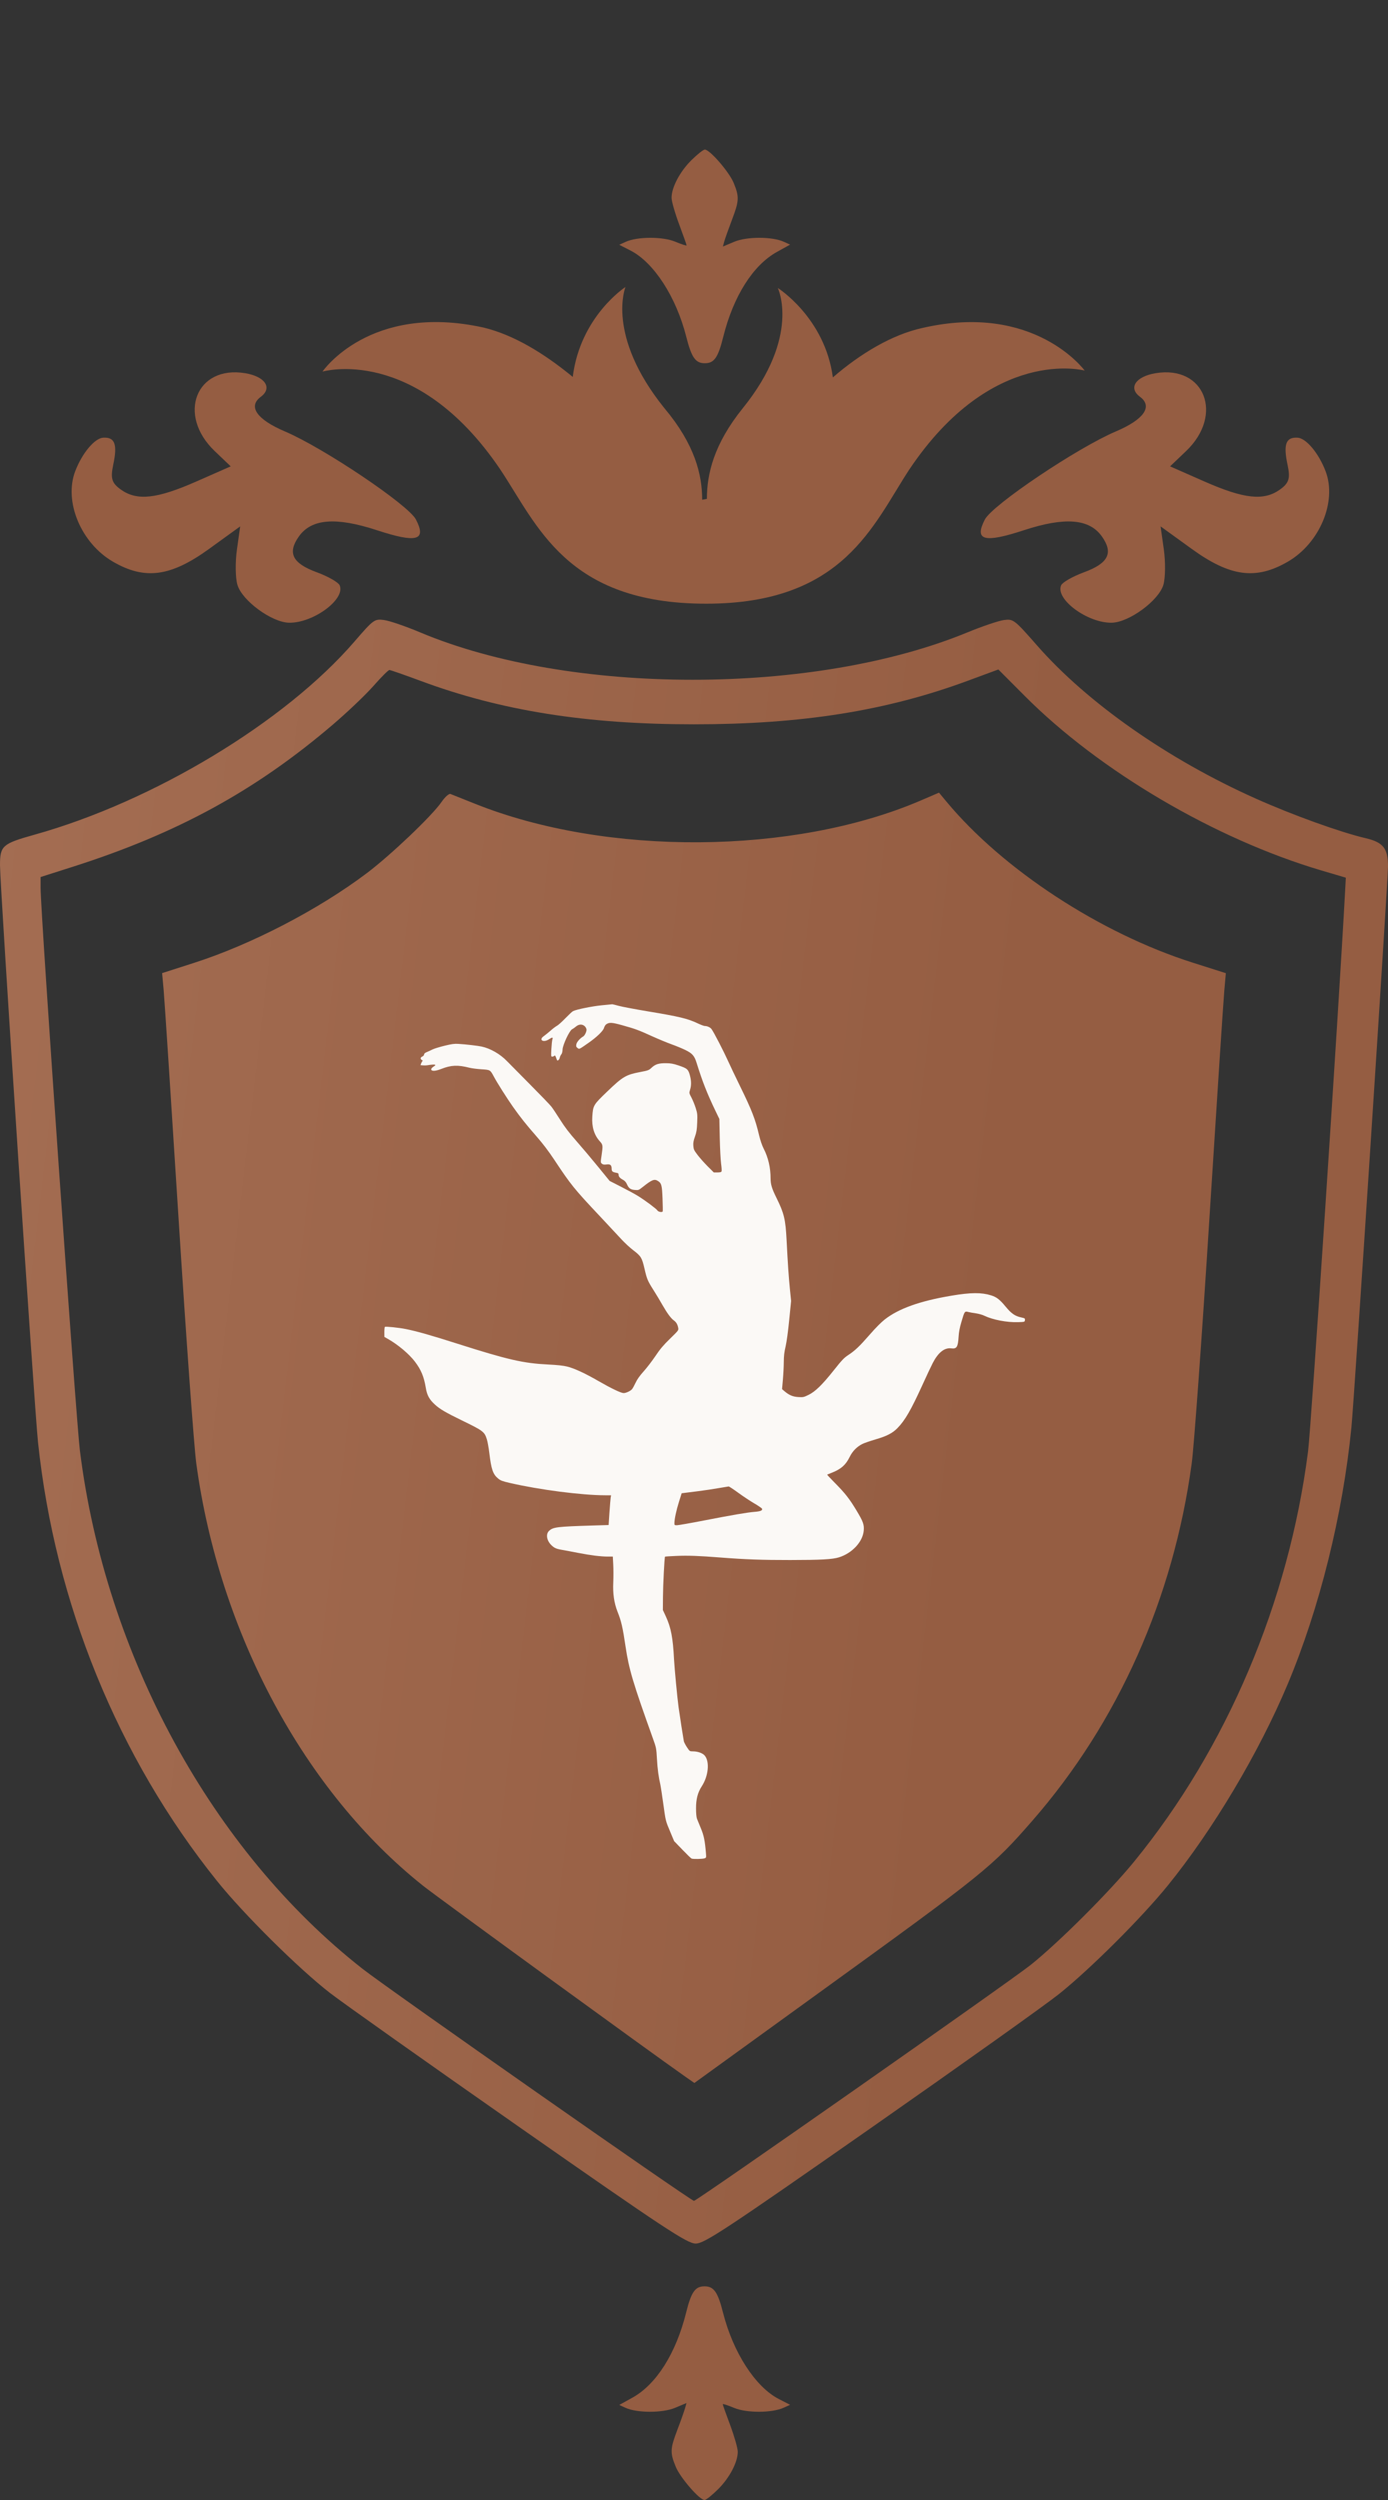
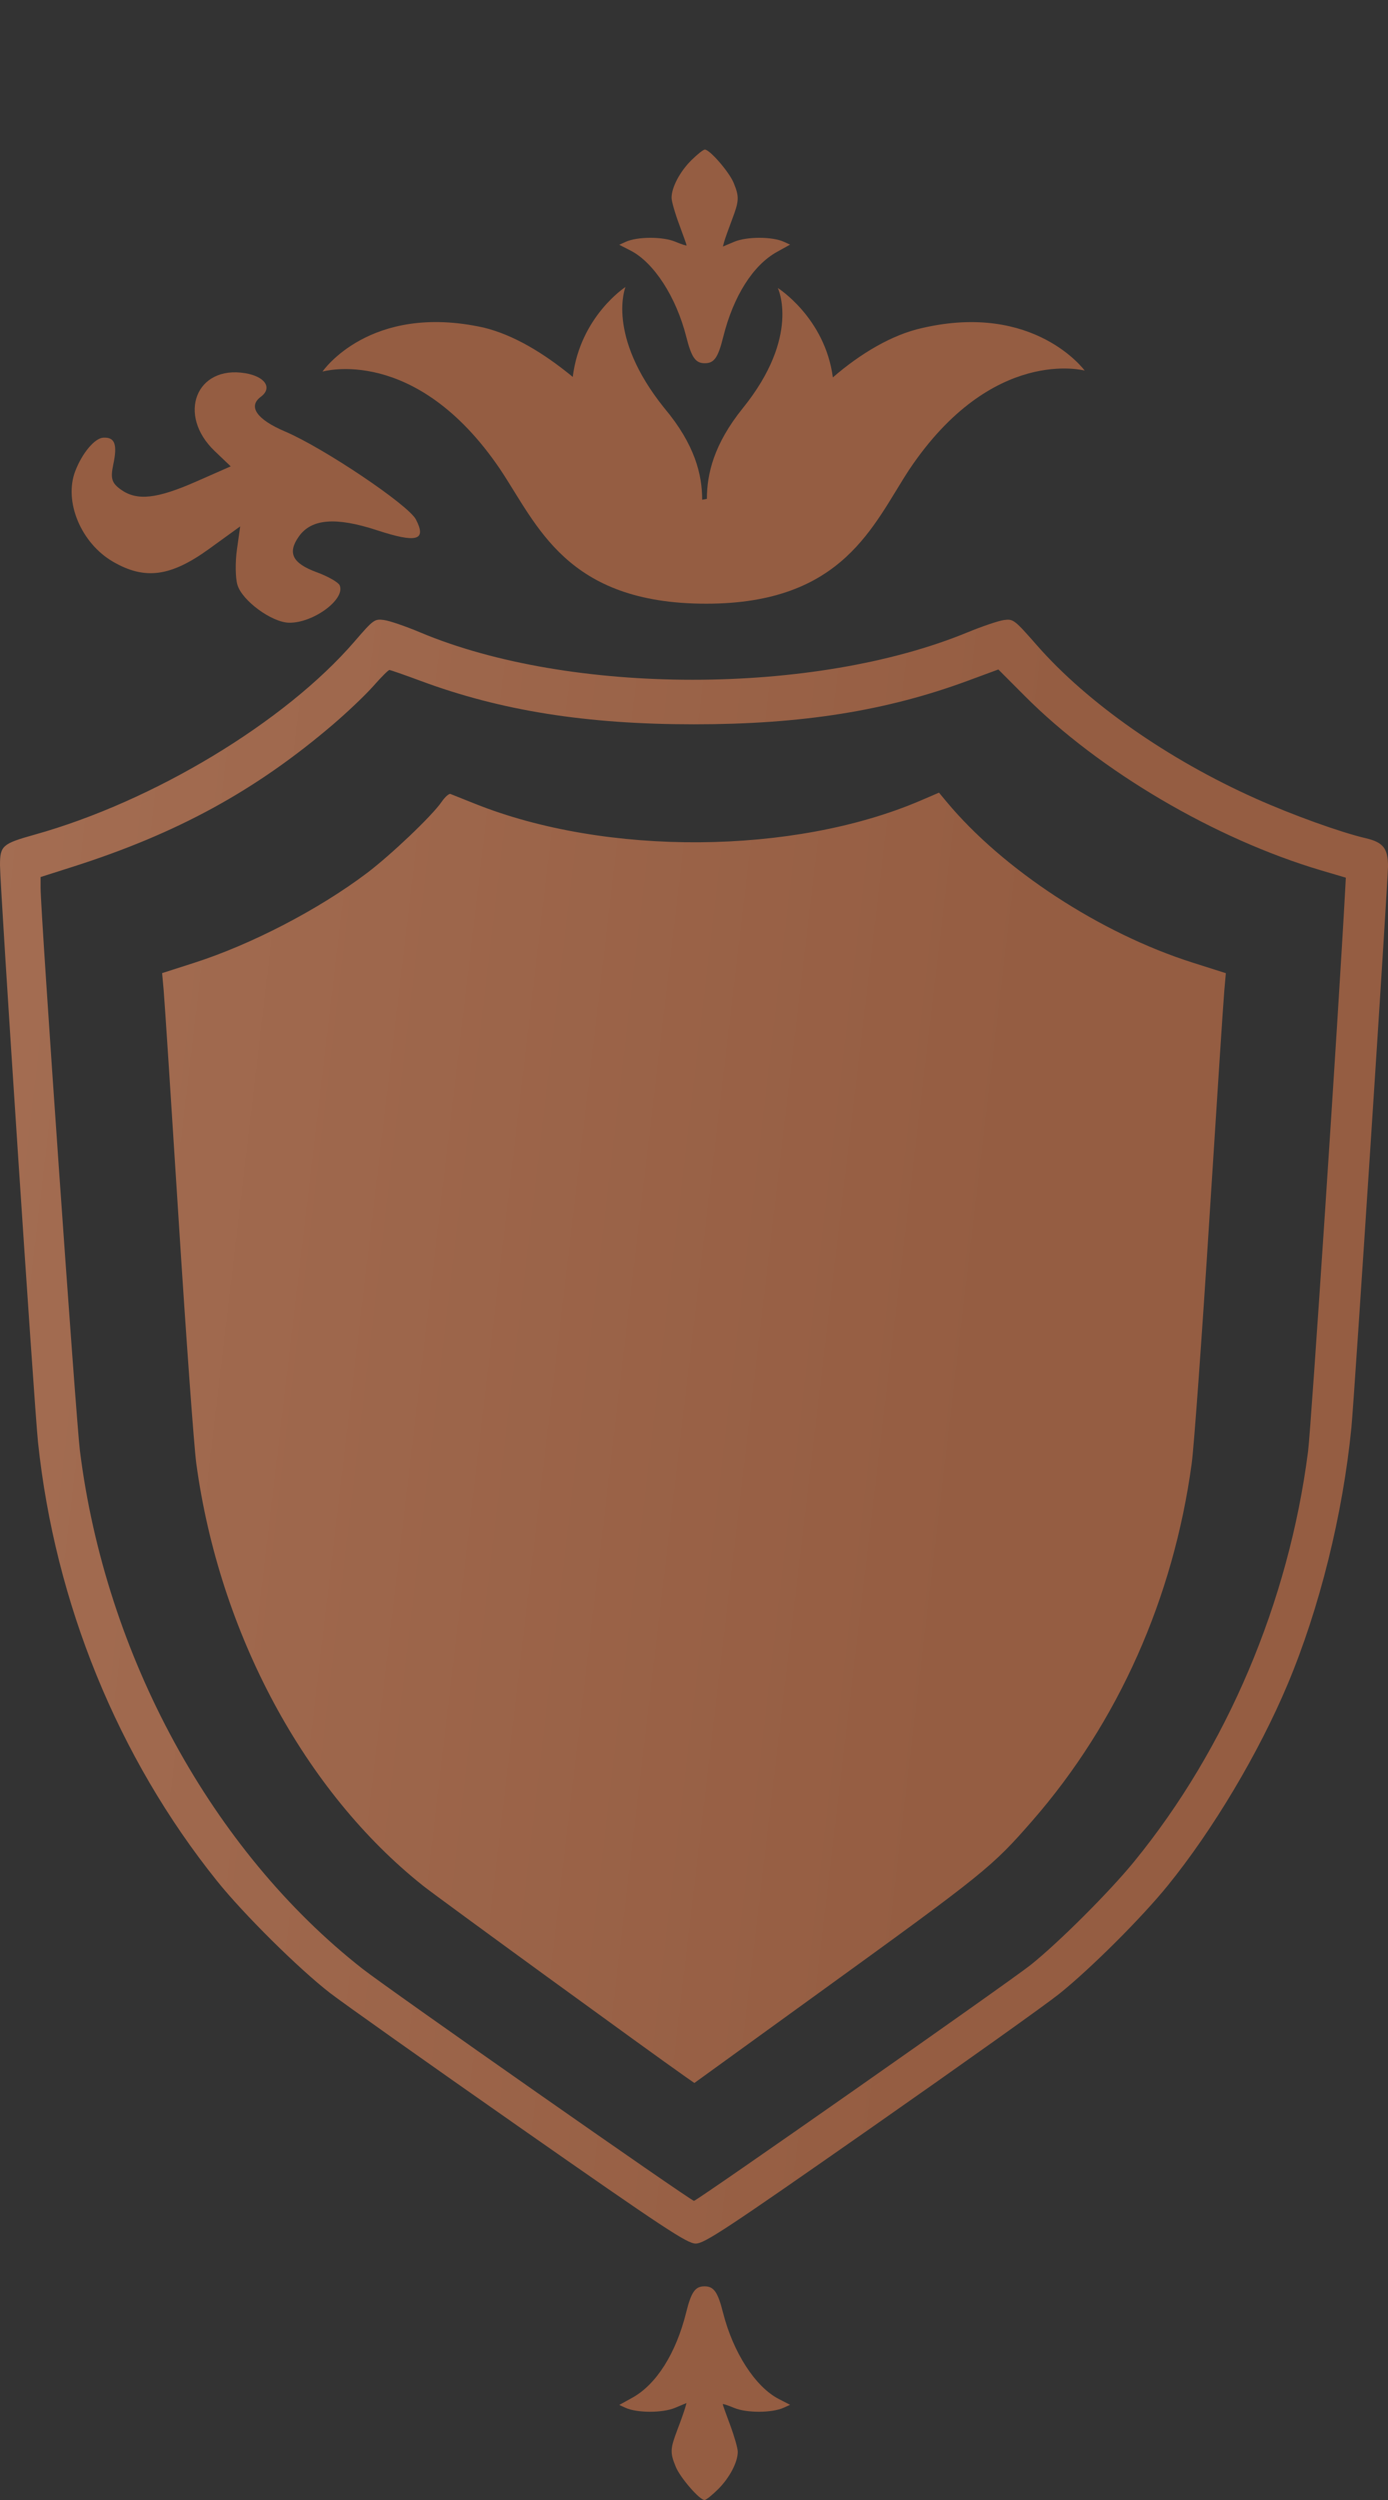
<svg xmlns="http://www.w3.org/2000/svg" width="45" height="81" viewBox="0 0 45 81" fill="none">
  <rect x="0" y="0" width="45" height="81" fill="#333333" stroke="none" />
  <path fill-rule="evenodd" clip-rule="evenodd" d="M11.493 20.785C9.244 23.392 4.978 25.966 1.122 27.043C0.075 27.336 0 27.401 0 28.034C0 28.716 1.112 45.591 1.232 46.725C1.782 51.941 3.822 56.938 7.033 60.94C7.897 62.017 9.683 63.786 10.702 64.575C11.112 64.892 13.875 66.848 16.842 68.921C21.545 72.207 22.278 72.691 22.555 72.692C22.835 72.693 23.525 72.238 28.213 68.963C31.15 66.911 33.908 64.948 34.342 64.6C35.36 63.783 37.008 62.141 37.858 61.094C39.325 59.287 40.813 56.79 41.745 54.573C42.781 52.108 43.534 49.078 43.814 46.249C43.903 45.356 45 28.532 45 28.071C45 27.487 44.845 27.291 44.278 27.158C43.463 26.968 41.904 26.407 40.708 25.872C37.87 24.605 35.258 22.777 33.624 20.915C32.887 20.075 32.853 20.049 32.55 20.089C32.378 20.112 31.847 20.291 31.37 20.487C26.399 22.537 18.489 22.537 13.616 20.487C13.147 20.29 12.621 20.11 12.446 20.088C12.141 20.049 12.107 20.074 11.493 20.785ZM13.635 22.06C16.235 23.027 19.011 23.468 22.5 23.468C26 23.468 28.741 23.032 31.386 22.053L32.367 21.691L33.223 22.549C35.649 24.983 39.392 27.183 42.847 28.205L43.633 28.437L43.61 28.86C43.398 32.786 42.507 46.258 42.408 47.028C41.782 51.904 39.773 56.639 36.77 60.315C35.966 61.3 34.331 62.931 33.421 63.659C32.746 64.198 22.594 71.308 22.499 71.308C22.399 71.308 12.586 64.442 11.754 63.79C6.872 59.962 3.419 53.635 2.59 46.996C2.464 45.98 1.316 29.571 1.316 28.774V28.416L2.346 28.088C5.75 27.004 8.292 25.614 10.808 23.463C11.277 23.062 11.863 22.503 12.111 22.221C12.359 21.939 12.59 21.708 12.625 21.708C12.659 21.708 13.114 21.867 13.635 22.06ZM14.315 25.984C14.006 26.433 12.671 27.703 11.889 28.293C10.322 29.473 8.15 30.6 6.291 31.197L5.256 31.529L5.307 32.094C5.335 32.404 5.554 35.755 5.793 39.54C6.033 43.325 6.29 46.87 6.364 47.417C7.113 52.919 9.874 58.05 13.728 61.108C14.213 61.492 21.072 66.481 22.242 67.301L22.512 67.489L26.585 64.543C31.934 60.675 32.161 60.492 33.473 58.988C36.247 55.808 38.042 51.785 38.636 47.417C38.71 46.87 38.967 43.325 39.206 39.54C39.446 35.755 39.664 32.405 39.693 32.094L39.743 31.531L38.666 31.189C35.669 30.237 32.514 28.175 30.68 25.967L30.443 25.682L29.849 25.937C25.735 27.702 19.655 27.745 15.395 26.04C15.009 25.886 14.653 25.744 14.605 25.725C14.557 25.706 14.426 25.822 14.315 25.984Z" fill="url(#paint0_linear_382_823)" />
-   <path fill-rule="evenodd" clip-rule="evenodd" d="M19.513 32.571C19.206 32.6 18.687 32.705 18.578 32.761C18.551 32.774 18.44 32.878 18.329 32.992C18.219 33.106 18.097 33.215 18.058 33.235C18.019 33.255 17.926 33.325 17.852 33.391C17.777 33.457 17.678 33.537 17.631 33.57C17.454 33.692 17.613 33.793 17.797 33.674C17.91 33.601 17.934 33.601 17.909 33.678C17.898 33.711 17.883 33.85 17.876 33.987C17.863 34.217 17.865 34.235 17.903 34.235C17.926 34.235 17.956 34.224 17.971 34.209C17.996 34.184 18.003 34.195 18.055 34.34C18.072 34.387 18.131 34.344 18.147 34.272C18.155 34.233 18.178 34.184 18.198 34.162C18.221 34.137 18.236 34.076 18.239 34.005C18.243 33.858 18.46 33.395 18.544 33.351C18.574 33.336 18.631 33.295 18.672 33.261C18.768 33.179 18.882 33.176 18.96 33.252C18.991 33.282 19.016 33.332 19.016 33.364C19.016 33.432 18.955 33.554 18.908 33.581C18.806 33.64 18.7 33.76 18.686 33.833C18.673 33.899 18.679 33.919 18.722 33.953C18.782 34 18.767 34.007 19.07 33.796C19.344 33.606 19.555 33.404 19.582 33.305C19.595 33.259 19.627 33.206 19.654 33.188C19.755 33.119 19.835 33.124 20.182 33.22C20.598 33.336 20.701 33.374 21.154 33.58C21.354 33.67 21.634 33.786 21.776 33.837C21.917 33.887 22.12 33.971 22.226 34.023C22.45 34.134 22.514 34.209 22.587 34.445C22.775 35.048 22.921 35.419 23.192 35.985L23.322 36.254L23.335 36.872C23.343 37.212 23.362 37.586 23.378 37.702C23.395 37.819 23.402 37.931 23.394 37.951C23.383 37.977 23.35 37.987 23.261 37.987H23.142L22.948 37.794C22.841 37.687 22.694 37.523 22.621 37.427C22.502 37.272 22.487 37.241 22.479 37.127C22.471 37.029 22.483 36.961 22.531 36.826C22.582 36.682 22.595 36.602 22.604 36.37C22.614 36.11 22.611 36.074 22.554 35.896C22.52 35.789 22.458 35.638 22.416 35.559C22.34 35.416 22.34 35.415 22.373 35.307C22.414 35.175 22.415 35.036 22.375 34.873C22.319 34.646 22.288 34.618 22 34.521C21.827 34.463 21.747 34.449 21.593 34.448C21.356 34.446 21.247 34.48 21.126 34.593C21.038 34.676 21.017 34.684 20.753 34.734C20.294 34.822 20.191 34.882 19.698 35.355C19.235 35.799 19.227 35.811 19.203 36.182C19.182 36.51 19.262 36.774 19.446 36.978C19.549 37.092 19.551 37.111 19.502 37.446C19.469 37.662 19.47 37.667 19.515 37.705C19.551 37.734 19.585 37.739 19.665 37.729C19.786 37.712 19.83 37.749 19.83 37.867C19.83 37.95 19.858 37.976 19.971 37.996C20.042 38.008 20.056 38.02 20.056 38.065C20.056 38.125 20.104 38.178 20.211 38.234C20.256 38.258 20.298 38.307 20.325 38.367C20.384 38.502 20.442 38.544 20.583 38.555C20.698 38.565 20.709 38.561 20.827 38.467C21.139 38.219 21.215 38.189 21.335 38.266C21.446 38.337 21.464 38.408 21.48 38.836C21.488 39.055 21.491 39.241 21.486 39.25C21.466 39.286 21.344 39.266 21.316 39.221C21.28 39.164 20.917 38.893 20.68 38.747C20.582 38.687 20.336 38.553 20.133 38.45L19.765 38.262L19.387 37.799C19.179 37.544 18.865 37.172 18.688 36.971C18.456 36.708 18.31 36.518 18.163 36.284C18.051 36.107 17.922 35.913 17.876 35.854C17.829 35.795 17.52 35.474 17.188 35.14C16.855 34.806 16.518 34.465 16.439 34.383C16.216 34.151 15.901 33.97 15.614 33.908C15.487 33.881 15.109 33.837 14.864 33.822C14.733 33.813 14.648 33.825 14.412 33.882C14.253 33.921 14.076 33.975 14.021 34.003C13.965 34.031 13.881 34.07 13.834 34.089C13.78 34.111 13.749 34.139 13.749 34.165C13.749 34.188 13.724 34.217 13.693 34.231C13.627 34.26 13.619 34.312 13.676 34.343C13.697 34.355 13.71 34.368 13.704 34.373C13.664 34.402 13.638 34.507 13.632 34.511C13.643 34.512 13.768 34.529 13.864 34.513C13.964 34.496 14.066 34.488 14.091 34.494C14.13 34.504 14.126 34.512 14.054 34.559C14.005 34.592 13.976 34.628 13.98 34.651C13.992 34.714 14.12 34.707 14.306 34.634C14.628 34.507 14.839 34.498 15.225 34.596C15.297 34.614 15.469 34.636 15.608 34.645C15.895 34.663 15.894 34.662 16.011 34.882C16.121 35.088 16.445 35.599 16.64 35.874C16.881 36.213 17.054 36.431 17.406 36.833C17.603 37.058 17.791 37.306 17.979 37.59C18.507 38.387 18.618 38.525 19.454 39.411C19.729 39.703 20.04 40.037 20.146 40.152C20.252 40.267 20.422 40.425 20.526 40.504C20.781 40.698 20.812 40.747 20.893 41.097C20.973 41.444 20.996 41.499 21.19 41.804C21.271 41.932 21.397 42.14 21.469 42.268C21.626 42.543 21.749 42.712 21.844 42.78C21.924 42.838 21.967 42.909 21.988 43.022C22.003 43.1 21.999 43.105 21.723 43.374C21.503 43.588 21.401 43.709 21.249 43.936C21.142 44.095 20.971 44.318 20.868 44.432C20.738 44.577 20.658 44.689 20.604 44.805C20.561 44.896 20.51 44.989 20.489 45.012C20.434 45.072 20.293 45.136 20.219 45.136C20.134 45.136 19.814 44.983 19.403 44.746C18.971 44.496 18.619 44.334 18.39 44.277C18.26 44.245 18.072 44.225 17.767 44.21C16.968 44.171 16.457 44.054 14.834 43.537C13.98 43.265 13.513 43.132 13.156 43.061C12.937 43.017 12.51 42.972 12.478 42.99C12.469 42.995 12.461 43.07 12.461 43.157L12.462 43.316L12.578 43.382C12.906 43.568 13.268 43.873 13.455 44.121C13.654 44.385 13.744 44.603 13.805 44.966C13.844 45.206 13.919 45.343 14.101 45.509C14.261 45.655 14.446 45.764 14.97 46.019C15.666 46.357 15.706 46.387 15.784 46.633C15.807 46.704 15.842 46.901 15.863 47.069C15.928 47.609 15.981 47.764 16.147 47.902C16.227 47.969 16.282 47.99 16.526 48.047C17.495 48.27 18.858 48.446 19.623 48.447L19.812 48.447L19.799 48.518C19.793 48.558 19.775 48.775 19.759 49L19.732 49.411L19.221 49.426C18.054 49.462 17.935 49.477 17.802 49.599C17.691 49.7 17.722 49.91 17.868 50.055C17.963 50.151 18.029 50.182 18.203 50.212C18.283 50.225 18.522 50.27 18.733 50.312C19.153 50.393 19.471 50.433 19.712 50.433H19.868L19.882 50.695C19.89 50.84 19.89 51.096 19.883 51.264C19.865 51.636 19.909 51.935 20.021 52.22C20.145 52.535 20.187 52.716 20.281 53.35C20.39 54.084 20.522 54.525 21.162 56.309C21.277 56.629 21.279 56.64 21.299 56.993C21.317 57.316 21.352 57.578 21.412 57.836C21.423 57.886 21.464 58.155 21.503 58.434C21.583 59.017 21.575 58.982 21.734 59.362L21.856 59.653L22.123 59.929C22.269 60.081 22.404 60.212 22.422 60.218C22.476 60.239 22.783 60.233 22.844 60.21C22.897 60.19 22.899 60.182 22.888 60.05C22.854 59.636 22.82 59.468 22.723 59.238C22.67 59.11 22.613 58.971 22.597 58.929C22.578 58.881 22.566 58.752 22.566 58.593C22.564 58.296 22.622 58.074 22.749 57.881C22.97 57.544 23.015 57.075 22.846 56.879C22.779 56.801 22.62 56.744 22.47 56.744C22.361 56.744 22.36 56.744 22.272 56.611C22.223 56.537 22.178 56.45 22.171 56.417C22.156 56.346 22.034 55.566 22.002 55.329C21.96 55.027 21.867 54.048 21.852 53.754C21.818 53.069 21.753 52.73 21.588 52.374L21.491 52.165L21.494 51.746C21.496 51.359 21.542 50.454 21.56 50.436C21.564 50.431 21.728 50.42 21.924 50.412C22.299 50.395 22.659 50.408 23.367 50.464C24.152 50.526 24.715 50.546 25.616 50.545C26.623 50.544 26.984 50.524 27.199 50.458C27.627 50.325 27.971 49.956 28.003 49.593C28.02 49.4 27.985 49.3 27.773 48.948C27.544 48.566 27.402 48.384 27.076 48.055C26.929 47.906 26.812 47.781 26.817 47.778C26.821 47.775 26.886 47.748 26.961 47.719C27.266 47.601 27.42 47.465 27.548 47.203C27.637 47.02 27.783 46.871 27.96 46.784C28.021 46.753 28.211 46.688 28.381 46.638C28.755 46.529 28.938 46.434 29.1 46.267C29.344 46.016 29.533 45.688 29.901 44.883C30.033 44.591 30.186 44.268 30.239 44.165C30.416 43.821 30.621 43.658 30.842 43.687C31.017 43.71 31.059 43.643 31.079 43.305C31.087 43.159 31.115 43.013 31.171 42.825C31.271 42.485 31.276 42.477 31.392 42.508C31.442 42.521 31.554 42.541 31.643 42.553C31.731 42.566 31.854 42.6 31.914 42.63C32.182 42.761 32.649 42.85 33.007 42.838C33.221 42.831 33.222 42.83 33.229 42.772C33.236 42.717 33.227 42.711 33.111 42.685C32.906 42.641 32.789 42.56 32.601 42.332C32.415 42.107 32.31 42.025 32.137 41.971C31.825 41.872 31.472 41.874 30.841 41.981C29.824 42.152 29.135 42.398 28.684 42.751C28.569 42.841 28.383 43.028 28.2 43.239C27.864 43.624 27.717 43.763 27.493 43.909C27.364 43.994 27.29 44.072 27.037 44.391C26.657 44.869 26.43 45.09 26.21 45.196C26.057 45.27 26.037 45.274 25.879 45.264C25.701 45.253 25.581 45.202 25.428 45.071L25.355 45.008L25.382 44.703C25.397 44.535 25.41 44.278 25.411 44.132C25.412 43.932 25.427 43.807 25.47 43.624C25.504 43.476 25.55 43.143 25.587 42.766L25.648 42.151L25.609 41.762C25.569 41.352 25.543 40.978 25.502 40.182C25.467 39.502 25.421 39.311 25.175 38.814C25.026 38.514 24.983 38.373 24.983 38.186C24.983 37.831 24.909 37.509 24.758 37.214C24.706 37.112 24.649 36.946 24.611 36.784C24.486 36.255 24.378 35.977 23.984 35.173C23.847 34.894 23.674 34.531 23.6 34.367C23.458 34.053 23.137 33.433 23.068 33.342C23.026 33.286 22.931 33.242 22.849 33.242C22.823 33.242 22.72 33.204 22.621 33.157C22.29 33.001 22.033 32.939 21.005 32.768C20.601 32.701 20.179 32.621 20.067 32.591C19.955 32.561 19.859 32.537 19.852 32.538C19.846 32.54 19.694 32.555 19.513 32.571ZM24.452 48.709C24.319 48.631 24.085 48.476 23.932 48.364C23.778 48.252 23.639 48.16 23.623 48.161C23.607 48.162 23.461 48.187 23.299 48.215C23.138 48.244 22.843 48.288 22.644 48.313C22.445 48.338 22.241 48.364 22.191 48.37L22.1 48.382L22.014 48.655C21.927 48.933 21.866 49.215 21.865 49.346C21.864 49.414 21.868 49.418 21.946 49.418C21.991 49.418 22.386 49.349 22.822 49.264C23.77 49.08 24.233 49.002 24.469 48.983C24.655 48.969 24.728 48.938 24.706 48.883C24.699 48.865 24.585 48.786 24.452 48.709Z" fill="#FBF9F6" />
  <path fill-rule="evenodd" clip-rule="evenodd" d="M2.438 15.269C2.064 16.252 2.629 17.601 3.665 18.2C4.696 18.797 5.531 18.686 6.775 17.787L7.787 17.055L7.682 17.802C7.624 18.213 7.631 18.73 7.698 18.951C7.851 19.462 8.808 20.164 9.369 20.176C10.154 20.192 11.21 19.413 11.012 18.963C10.969 18.866 10.636 18.676 10.272 18.542C9.478 18.251 9.311 17.916 9.69 17.381C10.098 16.806 10.889 16.743 12.226 17.181C13.513 17.602 13.837 17.512 13.485 16.832C13.24 16.358 10.492 14.512 9.236 13.978C8.324 13.59 8.032 13.17 8.456 12.856C8.842 12.57 8.597 12.199 7.95 12.092C6.359 11.827 5.728 13.441 6.963 14.617L7.48 15.11L6.364 15.601C5.083 16.165 4.443 16.234 3.922 15.865C3.623 15.652 3.577 15.503 3.671 15.058C3.813 14.394 3.725 14.159 3.346 14.181C3.067 14.198 2.661 14.684 2.438 15.269Z" fill="#955D42" />
-   <path fill-rule="evenodd" clip-rule="evenodd" d="M42.977 15.269C43.351 16.252 42.786 17.601 41.75 18.2C40.718 18.797 39.883 18.686 38.64 17.787L37.627 17.055L37.732 17.802C37.79 18.213 37.783 18.73 37.717 18.951C37.563 19.462 36.606 20.164 36.046 20.176C35.261 20.192 34.205 19.413 34.403 18.963C34.446 18.866 34.779 18.676 35.143 18.542C35.936 18.251 36.104 17.916 35.724 17.381C35.316 16.806 34.525 16.743 33.189 17.181C31.902 17.602 31.578 17.512 31.93 16.832C32.175 16.358 34.922 14.512 36.178 13.978C37.09 13.59 37.382 13.17 36.959 12.856C36.572 12.57 36.818 12.199 37.464 12.092C39.056 11.827 39.687 13.441 38.452 14.617L37.935 15.11L39.05 15.601C40.331 16.165 40.972 16.234 41.492 15.865C41.791 15.652 41.838 15.503 41.743 15.058C41.602 14.394 41.689 14.159 42.068 14.181C42.348 14.198 42.754 14.684 42.977 15.269Z" fill="#955D42" />
  <path fill-rule="evenodd" clip-rule="evenodd" d="M22.412 5.194C22.04 5.564 21.773 6.071 21.773 6.408C21.773 6.521 21.883 6.906 22.017 7.264C22.15 7.622 22.26 7.93 22.26 7.95C22.26 7.969 22.096 7.916 21.895 7.832C21.488 7.661 20.661 7.663 20.282 7.837L20.077 7.931L20.441 8.117C21.201 8.506 21.923 9.623 22.25 10.914C22.42 11.586 22.549 11.769 22.851 11.769C23.154 11.769 23.281 11.588 23.448 10.915C23.777 9.596 24.414 8.59 25.191 8.161L25.615 7.926L25.416 7.835C25.04 7.662 24.212 7.662 23.805 7.833L23.437 7.988L23.482 7.821C23.508 7.729 23.619 7.417 23.729 7.127C23.966 6.503 23.972 6.38 23.785 5.923C23.64 5.571 23.012 4.846 22.851 4.846C22.802 4.846 22.605 5.003 22.412 5.194Z" fill="#955D42" />
  <path fill-rule="evenodd" clip-rule="evenodd" d="M23.28 80.652C23.653 80.282 23.919 79.775 23.919 79.438C23.919 79.325 23.809 78.94 23.676 78.582C23.542 78.225 23.432 77.916 23.432 77.896C23.432 77.877 23.596 77.93 23.797 78.014C24.204 78.186 25.031 78.183 25.41 78.009L25.615 77.916L25.252 77.729C24.492 77.34 23.769 76.223 23.442 74.933C23.272 74.26 23.143 74.077 22.841 74.077C22.538 74.077 22.411 74.258 22.244 74.931C21.915 76.25 21.279 77.256 20.501 77.686L20.077 77.92L20.276 78.011C20.652 78.184 21.48 78.185 21.887 78.013L22.256 77.859L22.21 78.025C22.184 78.117 22.074 78.43 21.963 78.72C21.726 79.343 21.72 79.466 21.908 79.923C22.052 80.276 22.68 81 22.841 81C22.89 81 23.088 80.844 23.28 80.652Z" fill="#955D42" />
  <path d="M29.475 15.22C28.303 17.008 27.346 19.56 22.895 19.56C18.346 19.56 17.423 17.004 16.202 15.185C13.46 11.156 10.455 12.04 10.455 12.04C10.455 12.04 11.981 9.801 15.674 10.612C16.643 10.846 17.618 11.431 18.569 12.212C18.814 10.246 20.279 9.298 20.279 9.298C20.279 9.298 19.636 10.86 21.538 13.222C22.538 14.411 22.765 15.392 22.765 16.192L22.918 16.163C22.918 15.363 23.139 14.394 24.083 13.224C25.972 10.885 25.217 9.331 25.217 9.331C25.217 9.331 26.744 10.292 27.002 12.228C27.898 11.452 28.922 10.843 29.897 10.628C33.546 9.783 35.166 12.007 35.166 12.007C35.166 12.007 32.172 11.193 29.475 15.22Z" fill="#955D42" />
  <defs>
    <linearGradient id="paint0_linear_382_823" x1="28.735" y1="72.6" x2="-20.43" y2="66.782" gradientUnits="userSpaceOnUse">
      <stop stop-color="#955D42" />
      <stop stop-color="#955D42" />
      <stop stop-color="#955D42" />
      <stop offset="1" stop-color="#AA7459" />
    </linearGradient>
  </defs>
</svg>